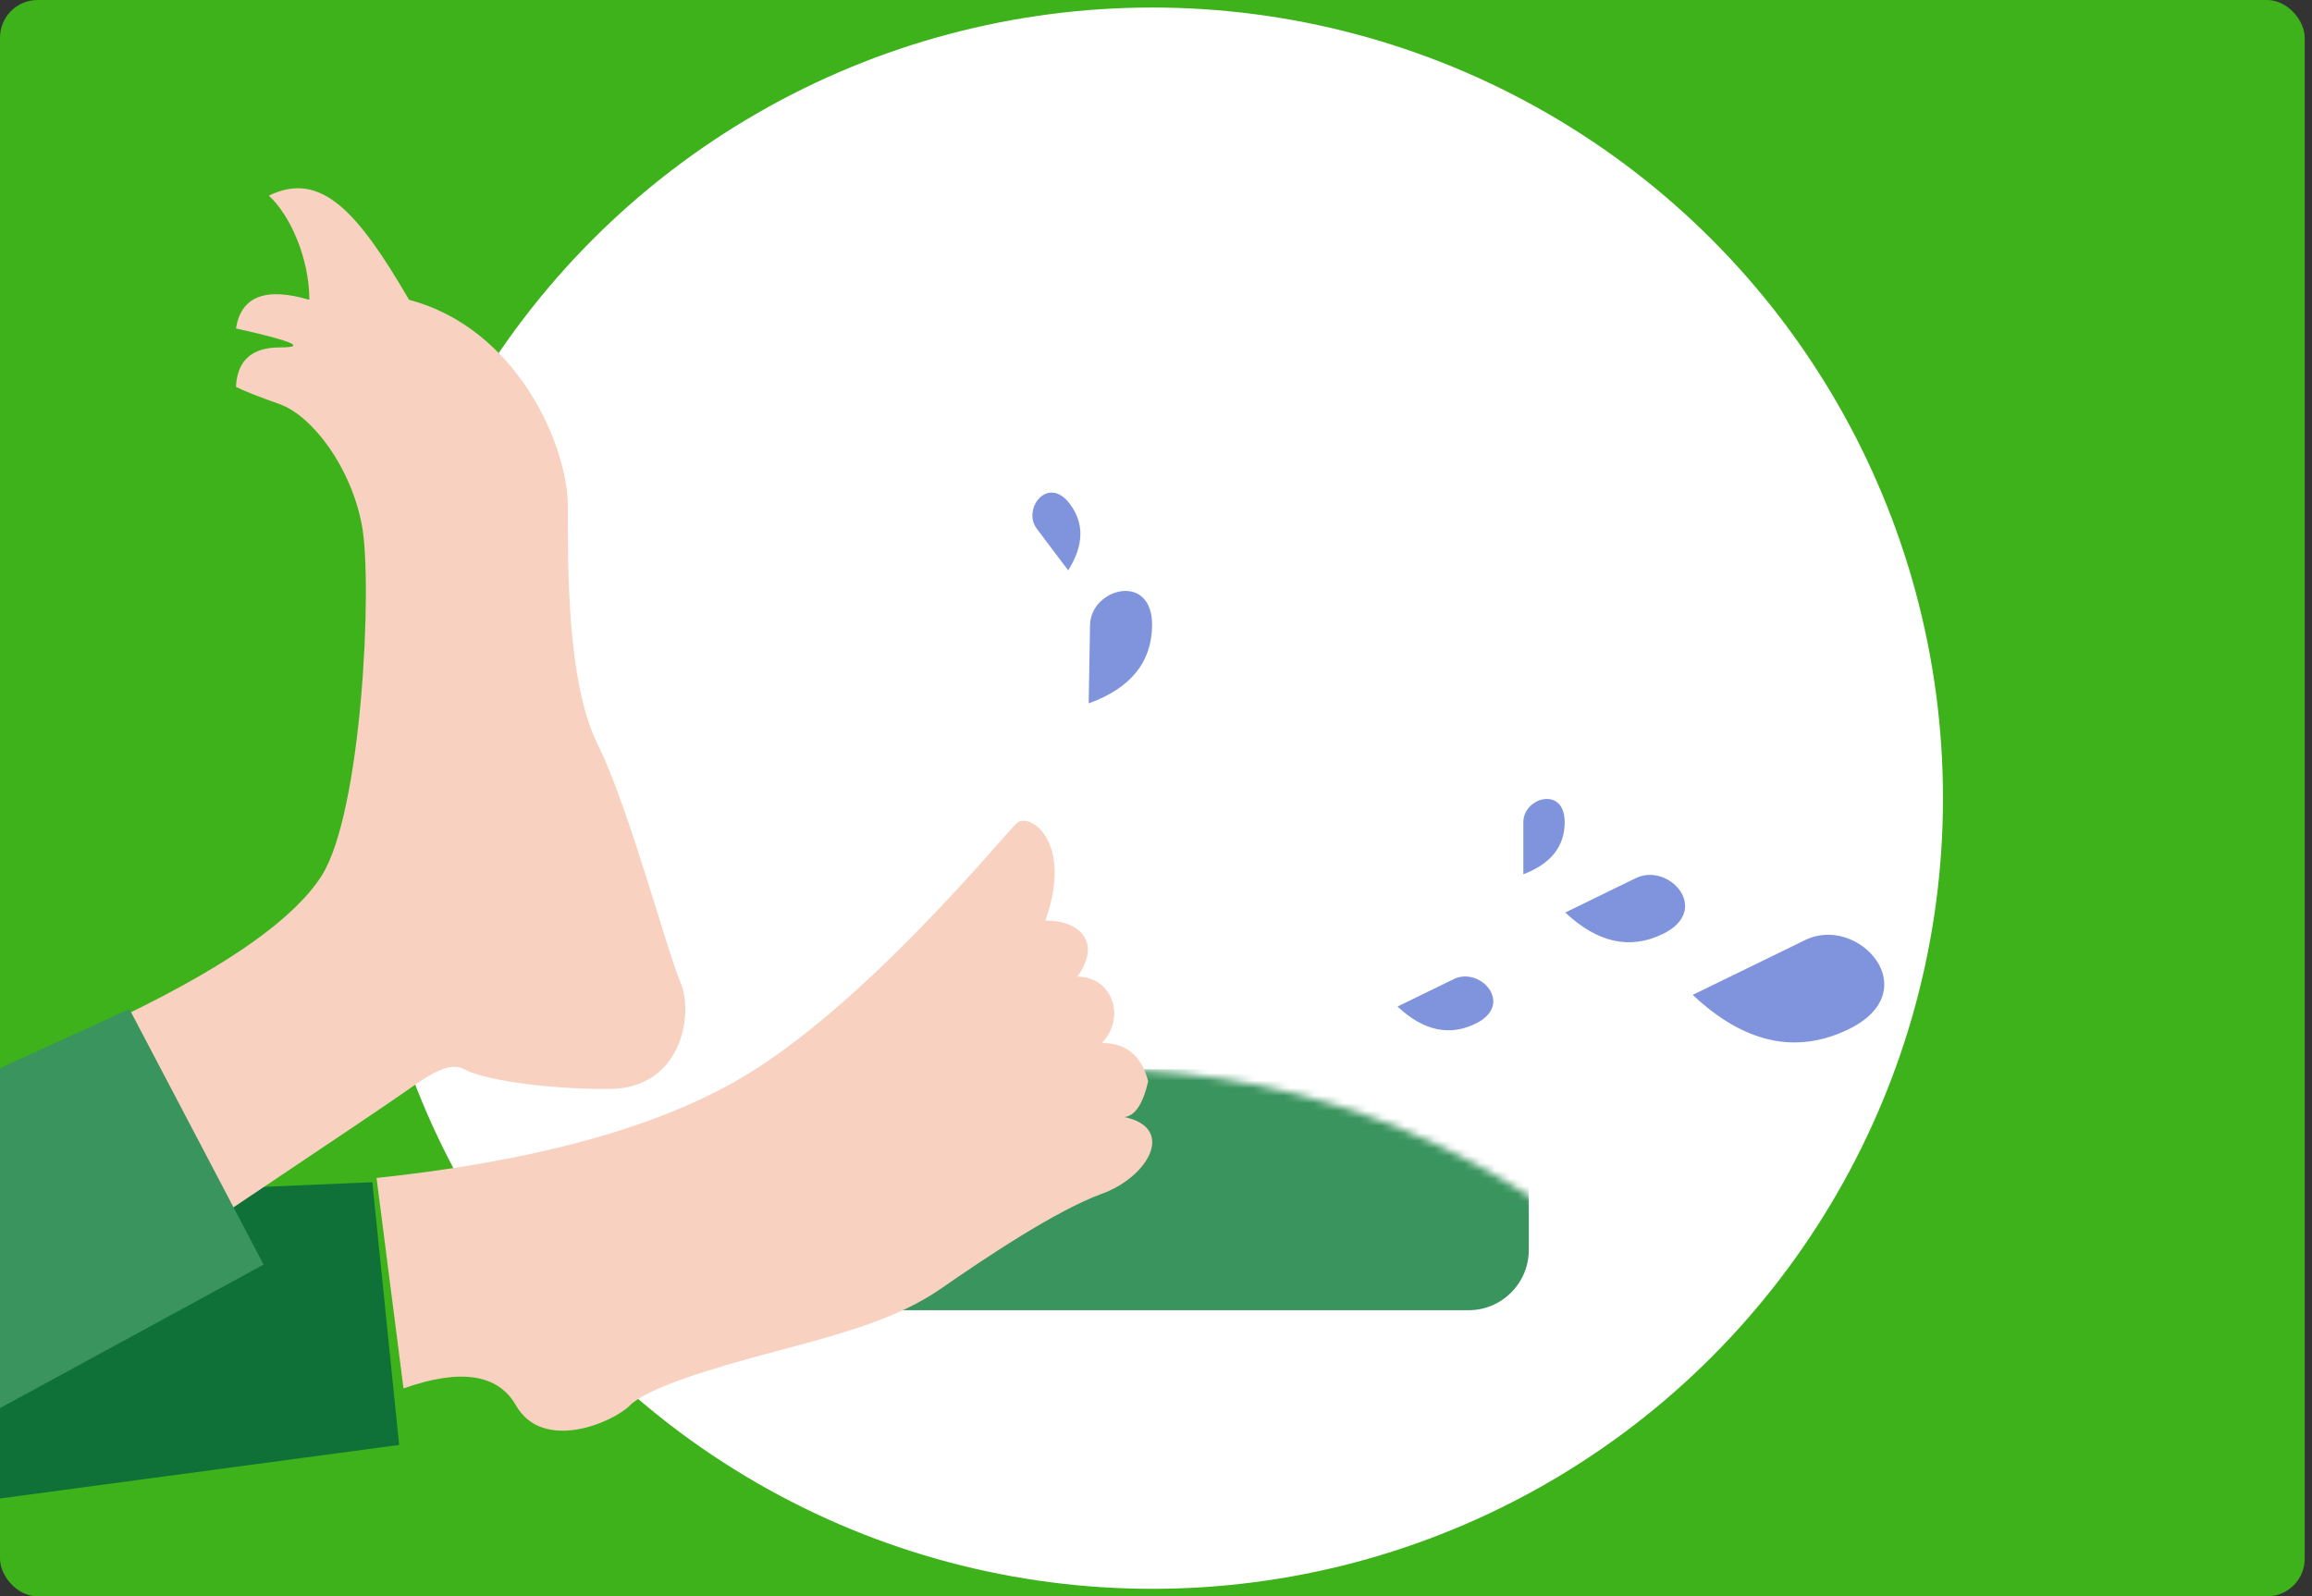
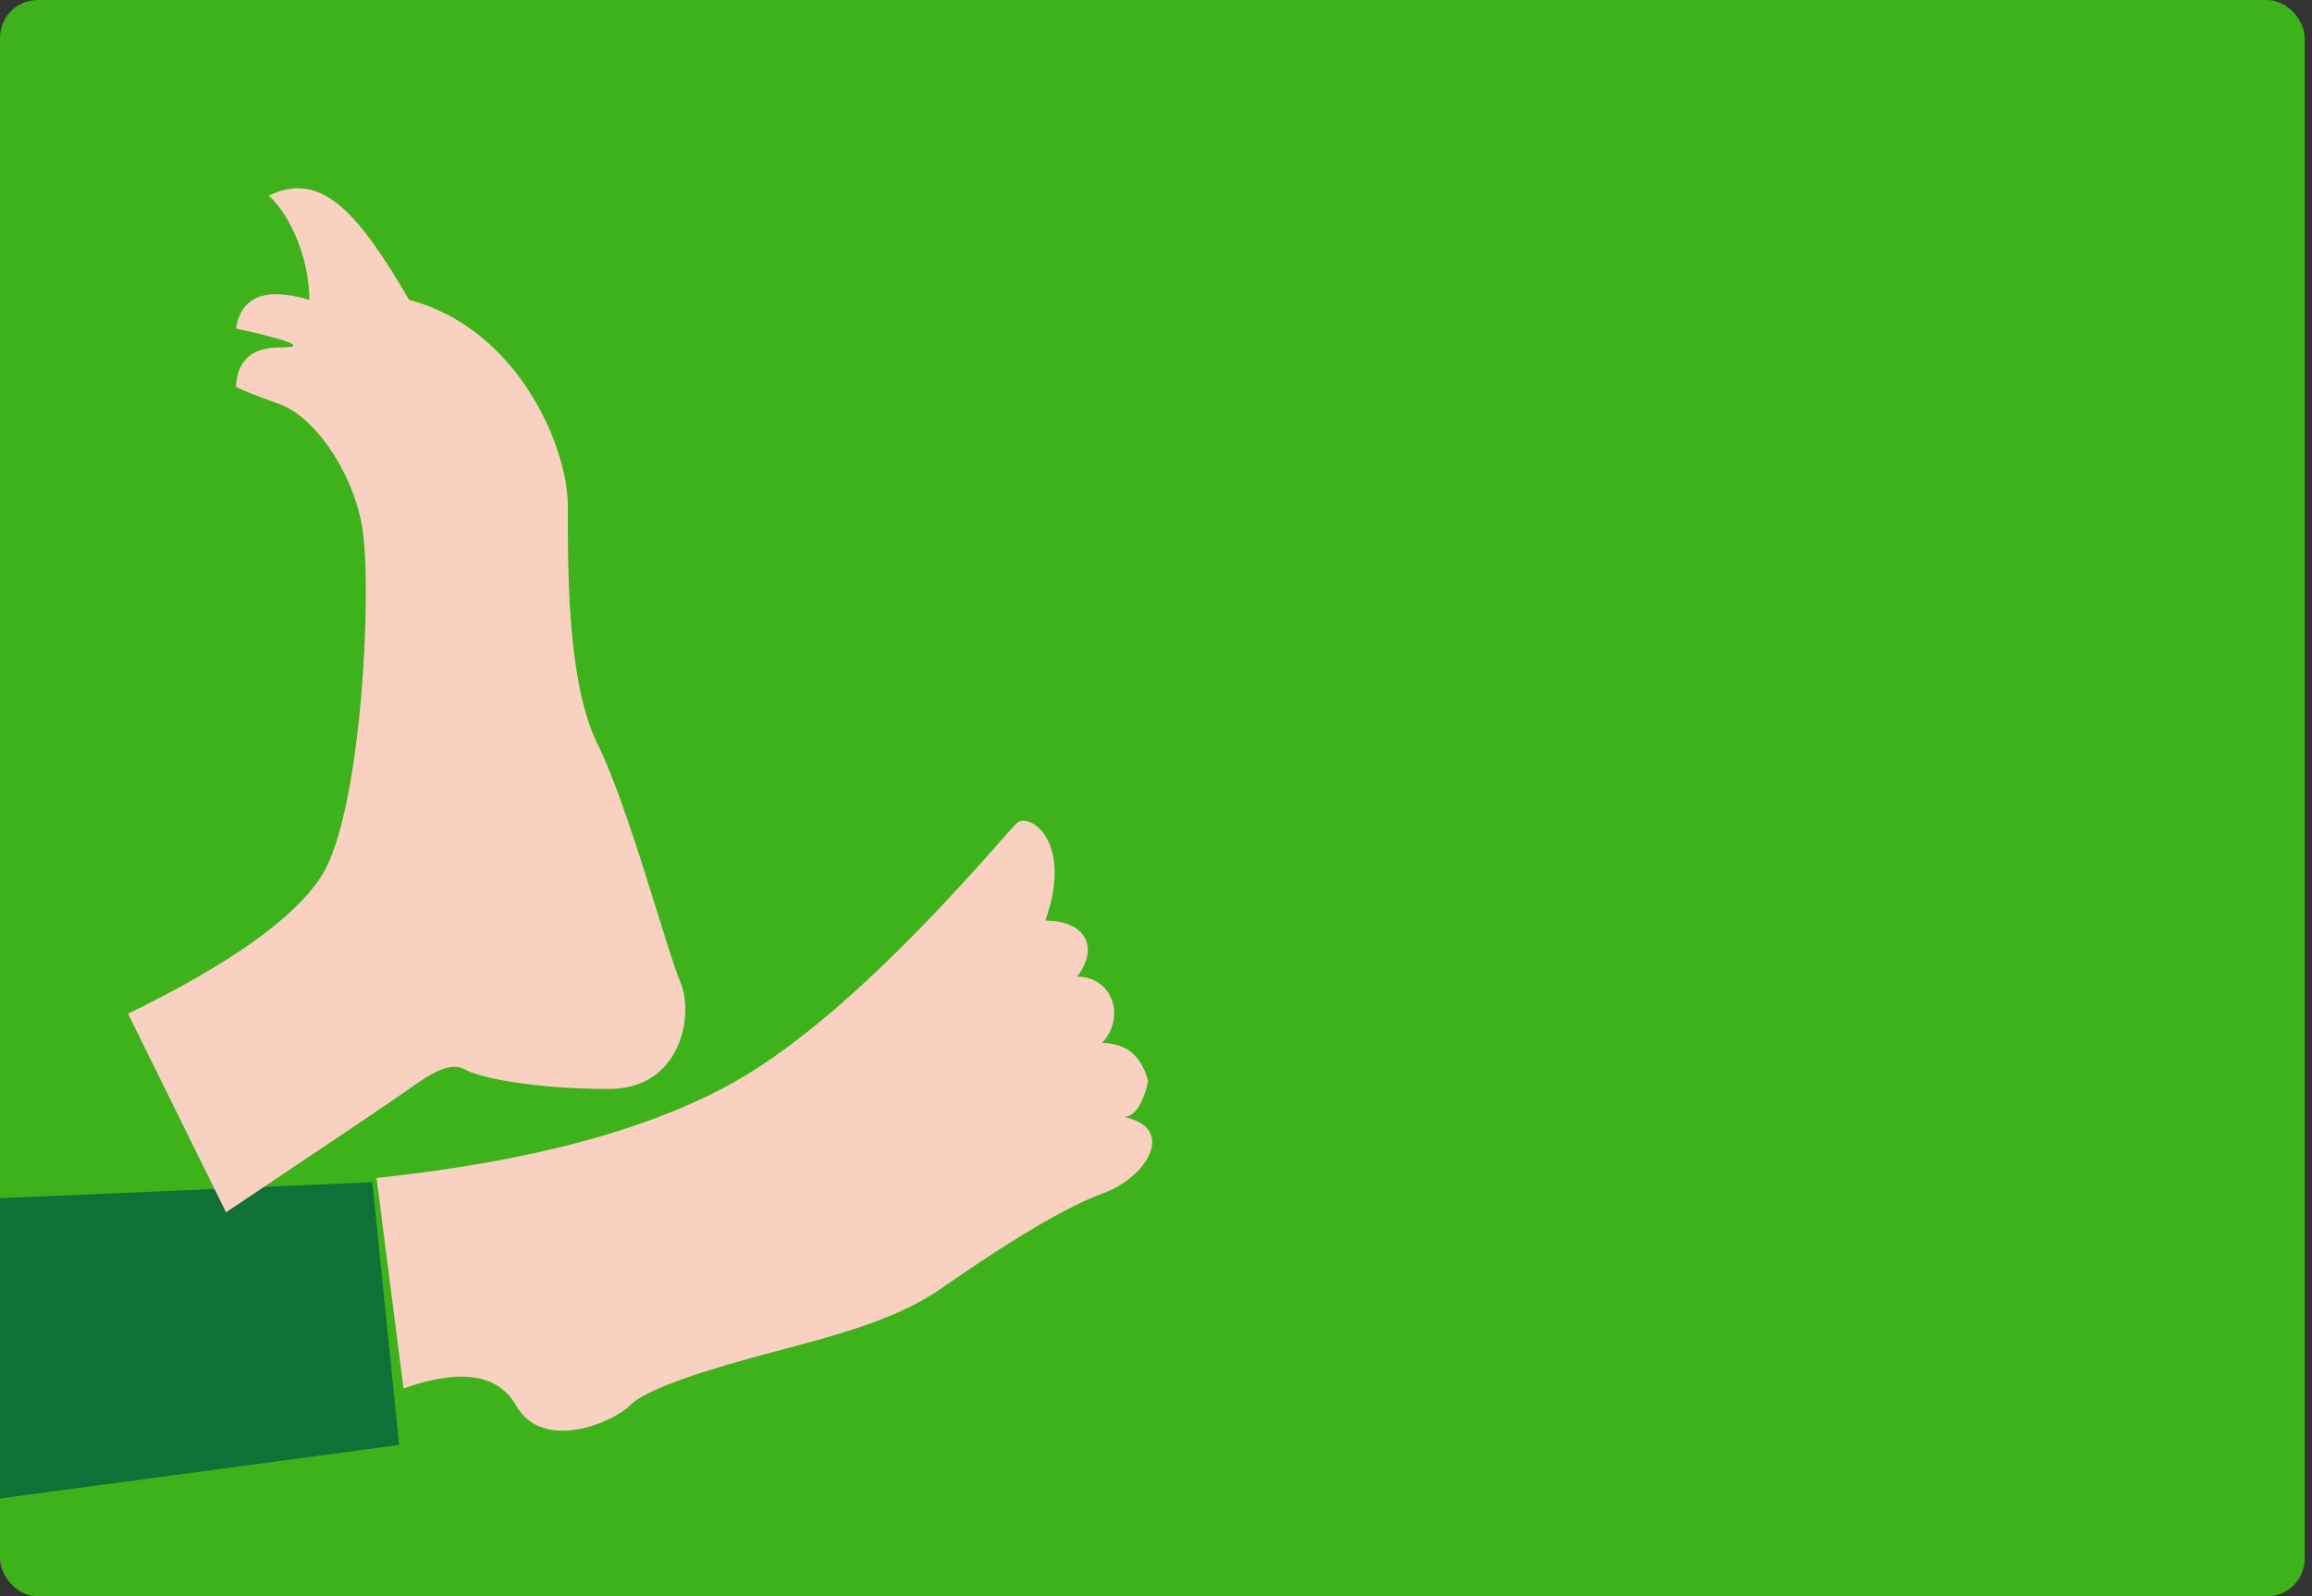
<svg xmlns="http://www.w3.org/2000/svg" xmlns:xlink="http://www.w3.org/1999/xlink" width="307" height="212" viewBox="0 0 307 212">
  <rect x="0" y="0" width="307" height="212" fill="#333333" stroke="none" />
  <defs>
-     <circle id="f8ttilrw2a" cx="105" cy="105" r="105" />
-   </defs>
+     </defs>
  <g fill="none" fill-rule="evenodd">
    <rect fill="#3DB21B" width="306.031" height="212" rx="5" />
    <g transform="translate(48 1)">
      <mask id="tdz5fwv0lb" fill="#fff">
        <use xlink:href="#f8ttilrw2a" />
      </mask>
      <use fill="#FFF" xlink:href="#f8ttilrw2a" />
-       <rect fill="#3A945E" mask="url(#tdz5fwv0lb)" x="-7" y="141" width="162" height="32" rx="8" />
      <path d="M-15.5 247c90.299 0 163.5-33.13 163.5-74h-327c0 40.87 73.201 74 163.5 74z" fill="#0F7138" mask="url(#tdz5fwv0lb)" />
    </g>
    <path fill="#0F7138" d="M49.438 157 0 159.122V199l53-7.11z" />
    <path d="M17 134.62c13.526-6.59 22.085-12.68 25.678-18.272 5.388-8.388 6.808-38.766 5.388-46.523-1.42-7.756-6.601-14.614-10.938-16.153-2.891-1.026-4.823-1.79-5.796-2.295.164-3.491 2.096-5.237 5.796-5.237s1.768-.84-5.796-2.523c.681-4.256 3.93-5.523 9.745-3.8 0-5.409-2.48-11.182-5.383-13.835 6.984-3.412 11.884 2.274 18.627 13.835 14.413 3.8 21.08 19.476 21.08 27.39 0 7.914-.152 23.362 3.949 31.61 4.1 8.248 9.224 27.507 11.01 31.655 1.787 4.148.201 14.147-9.515 14.147-9.716 0-17.126-1.458-19.117-2.587-1.99-1.129-4.656.627-7.407 2.587-1.834 1.306-9.936 6.767-24.306 16.381L17 134.62z" fill="#F8D1C0" />
    <path d="M50 156.437c20.513-2.177 36.397-6.455 47.653-12.833 16.883-9.568 35.733-32.85 37.387-34.308 1.654-1.458 7.534 2.405 3.767 12.954 4.868 0 7.397 3.112 4.248 7.45 4.56 0 6.552 5.278 3.276 8.813 3.206 0 5.25 1.697 6.132 5.09-.701 3.02-1.753 4.6-3.157 4.742 6.867 1.457 3.157 7.96-2.975 10.184-6.131 2.224-15.775 8.71-21.384 12.605-5.608 3.896-12.802 5.914-21.897 8.314-9.094 2.4-17.167 4.935-19.405 7.195-2.238 2.26-11.55 6.264-15.13 0-2.386-4.177-7.365-4.93-14.937-2.257L50 156.436z" fill="#F8D1C0" />
-     <path fill="#3A945E" d="M0 141.865 17.182 134 35 167.94 0 187z" />
-     <path d="M202.278 116.104v-6.927c0-3.28 5.489-4.843 5.489 0 0 3.229-1.83 5.537-5.489 6.927zM141.84 75.748l-4.169-5.532c-1.973-2.618 1.47-7.17 4.384-3.303 1.943 2.579 1.87 5.524-.215 8.835zM207.845 121.184l9.347-4.558c4.425-2.159 10.147 4.219 3.612 7.406-4.357 2.125-8.676 1.176-12.959-2.848zM224.768 132.124l14.941-7.288c7.074-3.45 16.221 6.745 5.775 11.84-6.965 3.396-13.87 1.88-20.716-4.552zM185.57 133.671l7.47-3.644c3.537-1.725 8.111 3.372 2.888 5.92-3.482 1.698-6.935.94-10.358-2.276zM144.56 93.408l.181-10.398c.086-4.922 8.366-7.126 8.24.144-.085 4.846-2.892 8.264-8.421 10.254z" fill="#8094DD" />
  </g>
</svg>